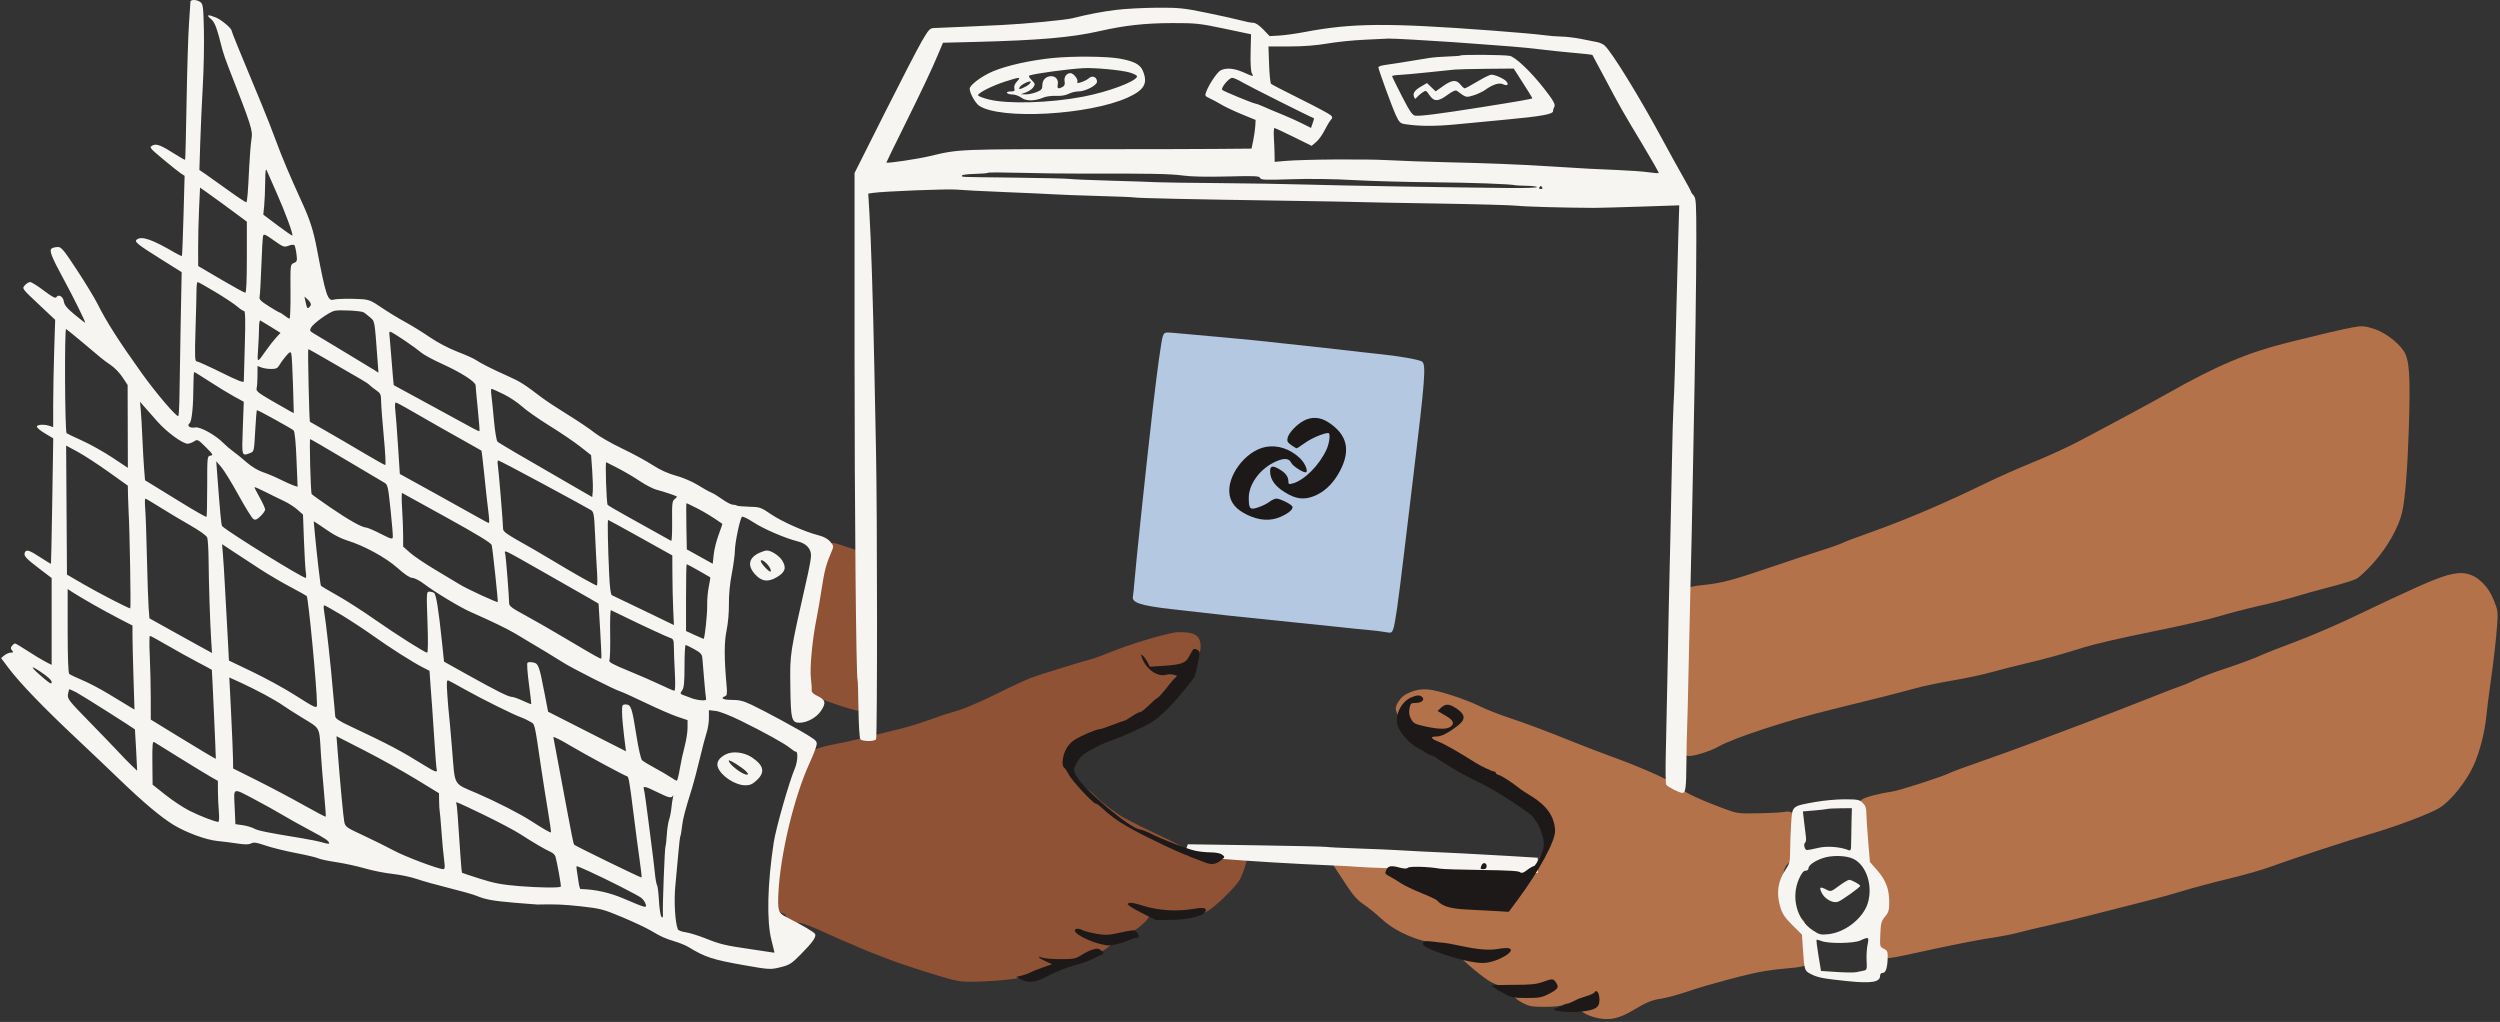
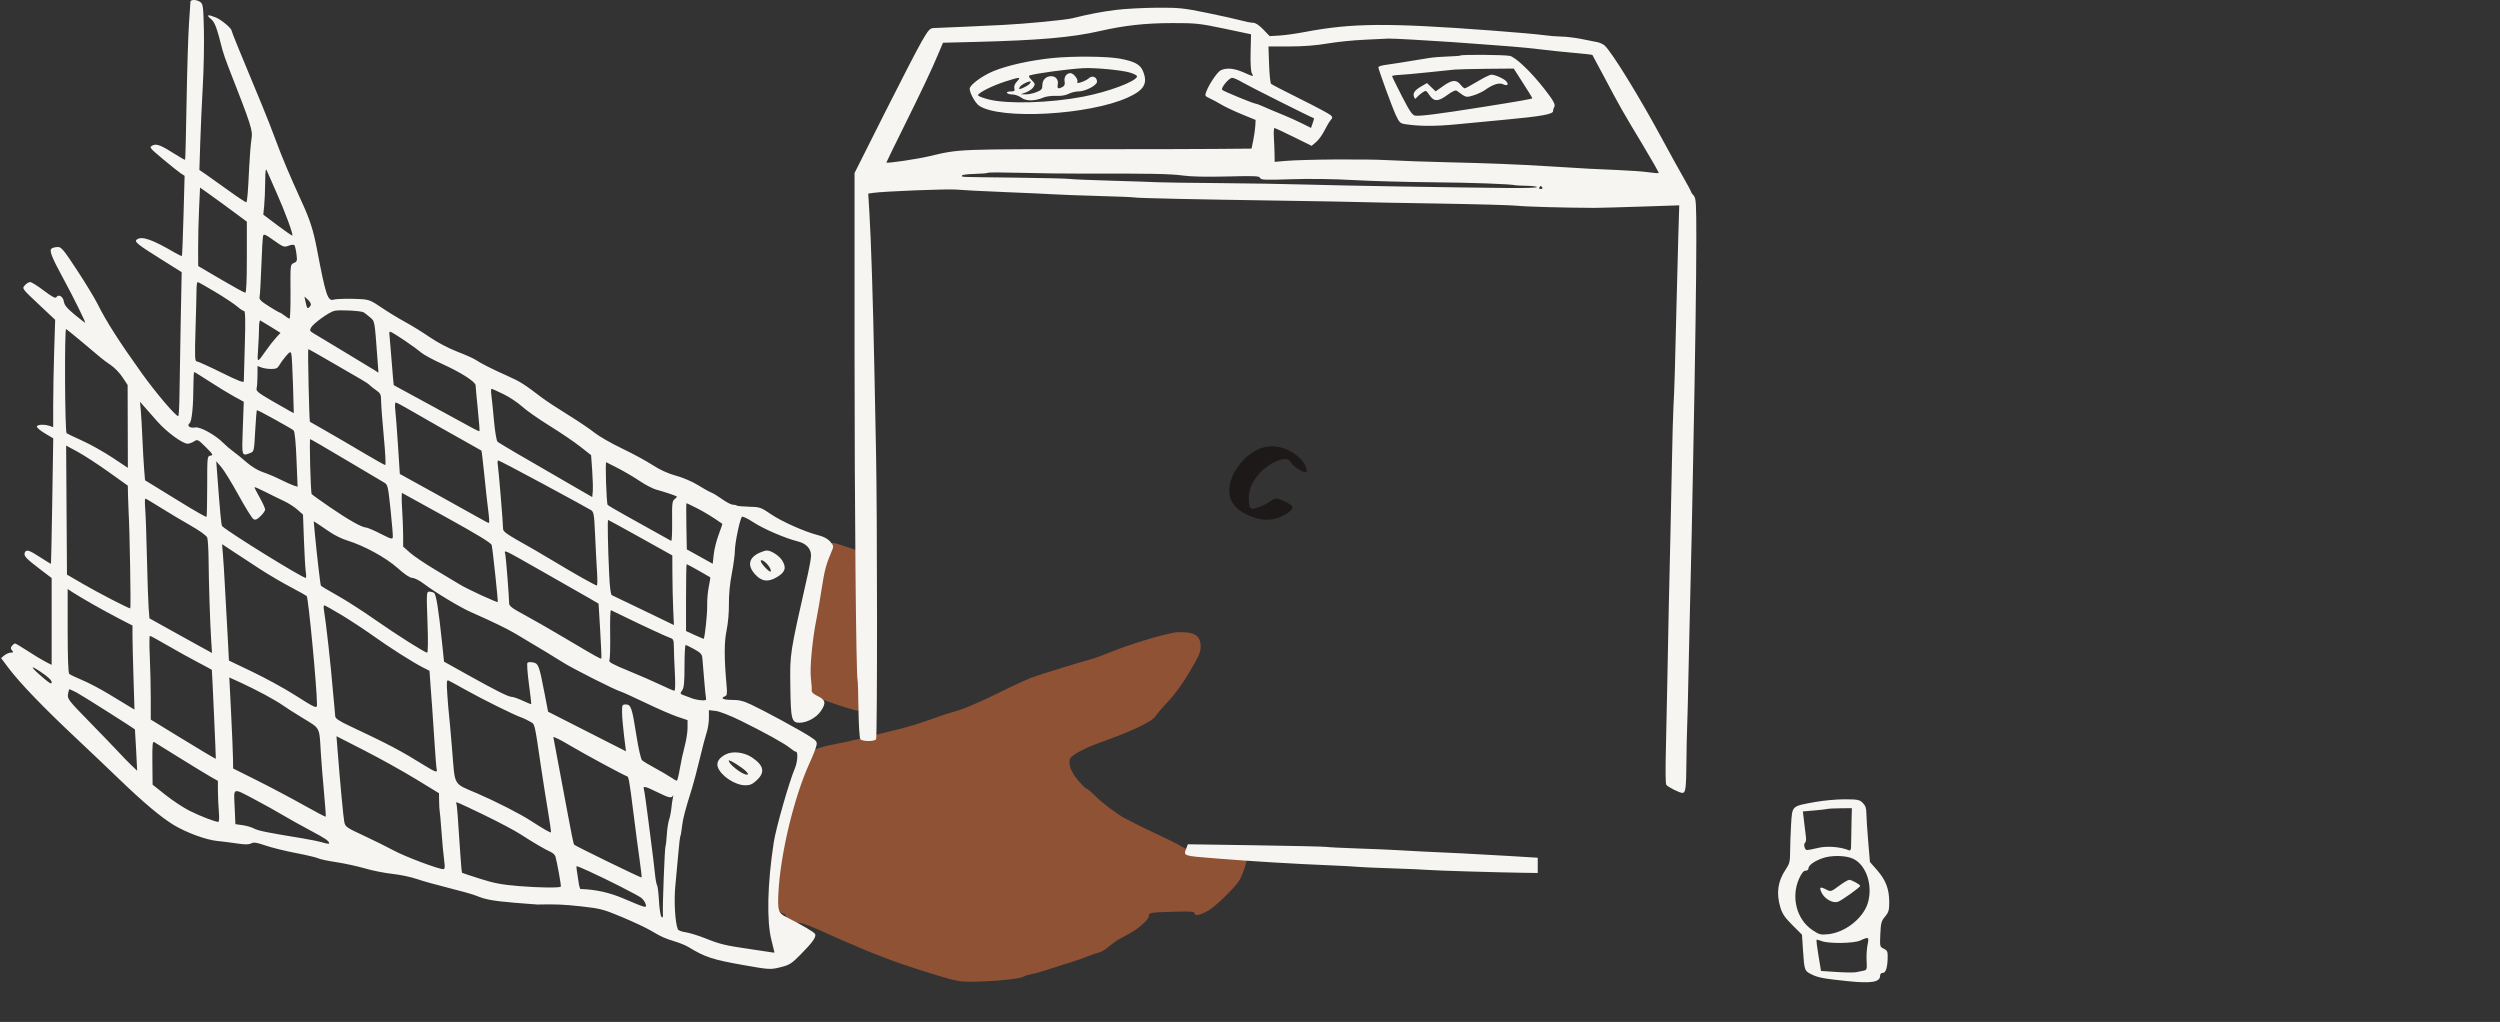
<svg xmlns="http://www.w3.org/2000/svg" width="1184" height="484" viewBox="0 0 1184 484" fill="none">
  <rect x="0" y="0" width="1184" height="484" fill="#333333" stroke="none" />
  <g clip-path="url(#clip0_209_24056)">
-     <path fill-rule="evenodd" clip-rule="evenodd" d="M550.743 159.17C550.041 160.991 548.18 174.327 545.946 193.546C543.229 216.914 537.855 267.726 537.239 275.88C537.028 278.66 536.708 281.658 536.527 282.541C535.944 285.379 540.164 286.778 554.31 288.438C573.345 290.67 591.637 292.644 612.048 294.671C622.177 295.676 633.065 296.801 636.243 297.17C639.42 297.539 644.458 298.047 647.437 298.299C650.416 298.551 654.258 299.015 655.973 299.332C658.896 299.87 659.137 299.789 659.799 298.045C660.735 295.585 662.079 286.137 665.16 260.352C666.56 248.634 668.495 232.546 669.459 224.602C674.867 180.041 675.415 172.927 673.565 171.313C672.444 170.335 662.522 168.595 652.131 167.553C649.748 167.314 646.661 166.975 645.27 166.8C640.762 166.234 610.359 162.865 606.27 162.48C604.086 162.274 601.161 161.95 599.77 161.759C597.373 161.43 563.205 158.237 555.215 157.595C551.721 157.314 551.416 157.422 550.743 159.17Z" fill="#B4C8E1" />
    <path fill-rule="evenodd" clip-rule="evenodd" d="M392.056 258.046C389.069 260.396 386.57 270.25 385.219 285.013C384.085 297.415 381.714 316.856 380.788 321.358C379.854 325.9 380.58 327.095 385.902 329.781C389.812 331.754 404.766 336.652 406.881 336.652C410.595 336.652 413.266 333.422 411.807 330.696C411.18 329.524 410.966 323.061 411.034 307.404C411.13 285.673 410.752 279.805 408.469 267.622L407.24 261.064L400.54 258.854C393.853 256.65 393.835 256.648 392.056 258.046ZM556.347 299.554C548.482 301.029 534.84 305.228 525.027 309.193C521.903 310.456 518.815 311.623 518.166 311.787C513.34 313.004 492.251 319.51 488.458 320.953C485.876 321.934 478.165 325.521 471.324 328.923C464.471 332.331 456.363 335.791 453.268 336.628C450.179 337.463 444.24 339.409 440.069 340.952C435.898 342.495 428.911 344.595 424.541 345.617C420.172 346.641 413.509 348.275 409.736 349.249C405.962 350.223 399.3 351.698 394.93 352.527C388.139 353.814 382.661 355.965 383.662 356.952C383.82 357.108 383.289 358.535 382.482 360.124C379.194 366.598 372.932 387.92 371.088 398.922C370.071 404.991 368.427 413.358 367.436 417.515C365.918 423.877 365.77 425.42 366.496 427.265C367.53 429.896 369.93 432.707 371.139 432.707C371.619 432.707 372.181 433.353 372.387 434.143C372.809 435.756 375.584 437.04 378.648 437.04C379.77 437.04 385.285 439.153 390.903 441.735C396.522 444.317 401.26 446.429 401.434 446.429C401.607 446.429 403.465 447.206 405.561 448.156C407.659 449.106 411.65 450.757 414.43 451.825C417.211 452.893 420.786 454.268 422.375 454.881C427.653 456.918 444.683 462.349 450.32 463.793C455.012 464.995 457.371 465.154 465.486 464.811C475.55 464.386 483.946 463.342 485.194 462.362C485.599 462.044 487.23 461.554 488.819 461.272C490.408 460.99 494.633 459.774 498.208 458.568C501.783 457.363 506.17 455.966 507.958 455.462C509.745 454.959 512.833 453.873 514.819 453.049C516.805 452.225 519.343 451.363 520.459 451.132C521.575 450.902 523.85 449.494 525.514 448.002C527.179 446.511 530.485 444.362 532.862 443.228C538.005 440.772 544.068 435.752 544.069 433.949C544.069 432.199 544.472 432.125 555.805 431.799C564.137 431.558 565.736 431.681 565.736 432.561C565.736 434.155 569.54 433.14 573.324 430.537C577.426 427.715 585.753 419.308 587.18 416.55C589.158 412.725 591.037 406.472 590.61 405.13C590.121 403.591 589.456 403.531 575.486 403.765C564.788 403.944 564.896 403.968 557.43 399.691C556.636 399.236 552.736 397.335 548.763 395.466C542.247 392.4 538.677 390.64 532.963 387.675C529.305 385.778 522.031 380.311 518.645 376.915C516.764 375.029 514.929 373.485 514.568 373.485C514.207 373.485 512.377 371.689 510.502 369.495C506.823 365.187 505.491 360.782 507.234 358.681C508.529 357.121 514.267 354.111 519.624 352.18C536.915 345.95 545.469 341.901 547.326 339.067C548.066 337.938 550.833 334.73 553.474 331.939C556.383 328.867 560.32 323.415 563.451 318.122C567.781 310.806 568.625 308.856 568.625 306.169C568.625 301.878 566.551 299.881 561.695 299.495C559.746 299.341 557.34 299.368 556.347 299.554Z" fill="#905235" />
-     <path fill-rule="evenodd" clip-rule="evenodd" d="M1113.94 155.096C1108.81 156.061 1098.39 158.504 1083.49 162.236C1064.21 167.064 1049.56 173.283 1026.19 186.546C1019.49 190.35 994.87 203.597 983.22 209.666C978.454 212.148 969.188 216.352 962.637 219.007C956.079 221.661 946.004 226.131 940.248 228.939C920.452 238.59 901.913 246.465 884.558 252.592C879.155 254.5 873.789 256.542 872.641 257.128C871.493 257.715 866.813 259.362 862.248 260.789C857.677 262.216 846.952 265.775 838.415 268.697C820.432 274.849 815.174 276.225 806.384 277.083C802.325 277.479 799.588 278.108 798.888 278.81C797.978 279.723 797.682 283.793 797.169 302.545C796.829 314.992 796.223 329.978 795.818 335.844C794.72 351.722 794.822 355.414 796.403 356.843C797.126 357.5 798.765 358.038 800.036 358.038C802.802 358.038 810.364 355.605 813.78 353.616C820.619 349.629 846.648 341.091 867.304 336.056C887.143 331.22 899.84 328.003 907.387 325.901C910.962 324.905 918.719 323.283 924.627 322.296C930.542 321.309 938.826 319.546 943.043 318.376C947.268 317.206 954.295 315.411 958.665 314.386C968.639 312.047 976.598 309.85 987.193 306.508C991.757 305.068 1006.06 301.776 1018.97 299.193C1031.88 296.609 1046.18 293.342 1050.75 291.932C1055.31 290.521 1064.03 288.25 1070.12 286.885C1076.2 285.52 1083.75 283.591 1086.9 282.597C1090.04 281.603 1097.25 279.603 1102.91 278.153C1108.58 276.702 1114.41 274.913 1115.88 274.177C1117.34 273.441 1121.13 269.905 1124.29 266.32C1130.86 258.883 1136.1 249.541 1137.7 242.385C1139.08 236.294 1140.22 221.733 1140.81 203.121C1141.62 177.27 1141.14 170.262 1138.26 166.029C1135.42 161.851 1129.15 157.233 1124.23 155.702C1119.71 154.294 1118.56 154.227 1113.94 155.096ZM1159.08 272.427C1152.81 274.215 1143.43 278.37 1115.03 291.943C1106.48 296.024 1094.05 301.372 1087.39 303.827C1080.74 306.282 1072.94 309.36 1070.06 310.665C1067.19 311.972 1060.15 314.573 1054.43 316.445C1048.71 318.317 1042.21 320.758 1039.99 321.871C1037.76 322.984 1034.64 324.312 1033.05 324.821C1031.46 325.33 1023.66 328.337 1015.72 331.502C1007.78 334.668 994.935 339.622 987.193 342.512C979.443 345.403 968.234 349.625 962.276 351.896C956.318 354.167 945.578 358.054 938.414 360.534C931.249 363.014 924.634 365.448 923.709 365.941C920.553 367.633 899.443 374.458 895.832 374.957C889.758 375.795 882.897 377.65 881.575 378.811C880.448 379.803 880.362 381.107 880.73 391.906C881.12 403.381 881.214 403.98 882.911 405.772C887.793 410.918 891.578 428.423 888.537 431.783C887.382 433.061 885.482 445.548 885.944 448.815C886.082 449.801 887.403 451.119 889.44 452.314C893.275 454.562 891.202 454.789 916.054 449.406C925.984 447.254 937.843 444.952 942.415 444.291C946.979 443.629 952.995 442.467 955.776 441.709C958.557 440.951 965.129 439.383 970.379 438.225C975.63 437.067 986.355 434.448 994.213 432.403C1002.07 430.358 1012.4 427.725 1017.16 426.552C1021.93 425.378 1029.41 423.306 1033.78 421.948C1038.15 420.59 1047.79 418.018 1055.21 416.233C1062.64 414.448 1071.75 411.846 1075.47 410.453C1083.76 407.348 1113 397.724 1121.89 395.178C1134.35 391.605 1151.36 385.191 1155.54 382.492C1160.88 379.04 1167.85 370.355 1171.4 362.732C1174.26 356.584 1176.77 346.969 1177.51 339.26C1177.76 336.678 1178.58 330.178 1179.33 324.816C1181.08 312.297 1182.16 302.871 1182.69 295.357C1183.08 289.914 1182.94 288.911 1181.08 284.301C1179.68 280.816 1178.01 278.225 1175.74 276.013C1171.03 271.415 1166.24 270.386 1159.08 272.427ZM668.119 327.76C665.36 328.852 663.786 330.045 662.459 332.052C660.442 335.098 660.564 336.623 663.111 340.237C664.904 342.782 682.185 354.158 692.886 359.837C697.256 362.156 701.643 364.614 702.636 365.298C703.63 365.982 705.905 366.967 707.692 367.487C711.192 368.505 718.333 373.921 726.954 382.096C731.447 386.351 732.248 387.5 732.92 390.617C733.346 392.599 733.678 395.261 733.671 396.532C733.635 399.598 725.662 412.281 718.62 420.465C713.434 426.491 713.216 426.649 710.11 426.649C708.357 426.649 705.798 427.119 704.421 427.695C702.134 428.65 701.344 428.59 695.236 426.999C685.7 424.516 681.883 423.067 670.678 417.678C663.158 414.061 660.748 412.573 660.748 411.55C660.748 407.81 654.224 405.071 645.172 405.008C643.159 404.994 639.672 404.642 637.423 404.226C630.593 402.964 628.596 405.406 632.112 410.721C633.046 412.133 635.628 416.074 637.85 419.479C640.817 424.025 642.908 426.35 645.722 428.232C647.829 429.642 651.749 432.818 654.433 435.291C661.076 441.41 671.725 445.995 681.224 446.826C687.785 447.399 687.921 447.47 690.025 451.351C691.165 453.456 699.548 460.798 704.768 464.265C706.537 465.44 709.201 466.595 710.688 466.834C712.794 467.17 713.801 467.884 715.24 470.058C716.359 471.749 718.582 473.636 720.876 474.844C724.246 476.617 725.43 476.837 731.598 476.84C736.025 476.842 739.182 476.493 740.337 475.874C741.933 475.02 742.489 475.089 744.967 476.444C746.512 477.291 748.823 478.746 750.102 479.676C751.38 480.606 754.522 481.762 757.078 482.244C762.762 483.316 767.132 482.273 773.776 478.256C779.727 474.659 782.5 473.544 787.137 472.887C789.318 472.577 795.009 471.006 799.776 469.395C809.721 466.033 828.463 461.081 835.887 459.855C838.668 459.396 843.954 458.784 847.645 458.496C851.913 458.163 854.716 457.596 855.366 456.936C856.196 456.085 856.268 454.279 855.763 446.871C855.43 441.906 854.947 437.339 854.701 436.722C854.456 436.105 853.343 435.062 852.231 434.404C847.522 431.622 843.687 422.327 844.402 415.416C844.857 410.994 845.774 409.317 848.606 407.69C850.772 406.446 851.502 403.403 849.877 402.395C849.082 401.906 849.458 392.468 850.425 388.615C851.018 386.253 848.237 383.762 845.753 384.434C844.698 384.72 839.144 385.049 833.417 385.165C823.169 385.373 822.909 385.339 816.445 382.967C806.103 379.168 797.747 375.288 796.064 373.499C793.283 370.548 779.684 364.279 762.582 358.07C758.01 356.411 750.21 353.422 745.248 351.428C730.955 345.685 723.849 343.017 714.553 339.901C709.786 338.303 703.936 336.014 701.553 334.815C694.484 331.258 681.015 326.845 676.275 326.532C673.056 326.319 670.959 326.635 668.119 327.76Z" fill="#B4724B" />
    <path fill-rule="evenodd" clip-rule="evenodd" d="M90.183 0.873C90.182 1.37 89.879 6.001 89.509 11.165C89.138 16.329 88.625 32.903 88.368 47.998C88.111 63.092 87.799 75.541 87.677 75.664C87.554 75.786 85.712 74.776 83.583 73.418C76.269 68.753 74.099 67.888 72.221 68.894C70.587 69.768 70.714 69.936 77.135 75.323C80.761 78.365 84.56 81.4 85.579 82.067L87.429 83.279L86.913 102.111C86.629 112.468 86.289 121.063 86.157 121.211C86.025 121.359 84.521 120.665 82.815 119.669C72.219 113.489 67.393 111.772 64.953 113.315C63.32 114.349 64.718 115.526 75.891 122.526L86.046 128.887L85.586 151.998C85.332 164.709 85.08 179.877 85.025 185.704C84.971 191.53 84.721 196.629 84.471 197.034C83.92 197.926 74.027 186.361 67.259 176.915C56.382 161.732 50.267 152.147 46.106 143.76C44.866 141.261 40.578 134.211 36.579 128.093C30.262 118.433 29.059 116.972 27.426 116.981C26.392 116.988 25.102 117.274 24.559 117.617C23.143 118.515 24.213 121.296 30.283 132.498C34.759 140.758 40.352 152.055 40.352 152.838C40.352 152.989 38.158 151.308 35.477 149.101C31.736 146.023 30.518 144.549 30.24 142.773C29.862 140.348 27.651 139.15 26.623 140.813C26.247 141.422 24.471 140.458 20.764 137.634C17.838 135.405 14.924 133.581 14.288 133.581C13.652 133.581 12.512 134.272 11.755 135.116C10.38 136.65 10.382 136.654 18.254 144.057L26.129 151.464L25.664 166.175C25.409 174.267 25.196 185.703 25.192 191.588L25.185 202.29L23.56 201.733C21.095 200.888 17.775 201.005 17.451 201.948C17.292 202.41 18.975 203.872 21.191 205.197L25.219 207.606L24.751 237.219C24.493 253.506 24.219 266.908 24.142 267.002C24.065 267.095 21.782 265.714 19.07 263.933C13.795 260.467 12.384 260.056 11.72 261.785C11.153 263.264 12.284 264.487 18.852 269.486L24.463 273.758V294.323V314.889L21.573 313.415C19.984 312.604 16.205 310.322 13.175 308.344C10.145 306.367 7.423 304.748 7.125 304.748C6.827 304.748 6.18 305.236 5.685 305.832C4.968 306.696 4.968 307.134 5.685 307.998C6.433 308.9 6.341 309.082 5.131 309.082C4.332 309.082 2.963 309.661 2.089 310.368L0.5 311.655L3.941 316.234C9.442 323.55 20.483 335.009 36.72 350.248C42.433 355.611 51.194 363.939 56.188 368.756C67.771 379.926 76.293 387.099 82.285 390.72C88.332 394.374 97.684 397.792 103.009 398.295C105.291 398.511 109.465 399.039 112.285 399.468C116.045 400.04 117.818 400.032 118.934 399.434C120.153 398.781 121.502 398.98 125.723 400.433C128.62 401.431 135.111 403.036 140.148 404C145.185 404.965 149.931 406.089 150.695 406.498C151.459 406.907 155.3 407.725 159.231 408.318C163.162 408.91 169.304 410.248 172.879 411.291C176.454 412.334 182.304 413.497 185.879 413.874C189.454 414.252 194.654 415.346 197.435 416.306C200.215 417.267 207.082 419.187 212.692 420.575C218.303 421.963 224.151 423.623 225.686 424.265C229.923 426.035 233.431 426.666 244.051 427.573C249.396 428.029 254.093 428.394 254.49 428.385C263.15 428.19 266.912 428.348 275.176 429.251C284.337 430.254 285.706 430.613 294.676 434.365C299.982 436.586 306.111 439.464 308.296 440.763C313.21 443.683 314.831 444.41 319.851 445.943C322.036 446.609 324.799 447.752 325.99 448.482C333.848 453.296 337.568 454.513 352.351 457.109C364.535 459.248 364.859 459.265 369.822 458.032C373.884 457.023 374.903 456.371 379.195 452.028C384.801 446.357 386.608 443.825 386.063 442.407C385.722 441.517 380.618 438.507 371.767 433.978C368.648 432.381 368.242 430.928 368.653 422.831C369.588 404.395 376.107 377.283 383.445 361.306C384.94 358.053 386.375 354.42 386.636 353.233C387.076 351.231 386.83 350.895 383.273 348.625C378.539 345.606 362.338 336.81 355.859 333.743C352.109 331.967 350.099 331.47 346.651 331.47C342.439 331.47 340.941 330.679 343.381 329.743C344.316 329.384 344.449 328.489 344.117 324.791C342.941 311.695 342.941 304.071 344.117 298.498C344.812 295.203 345.27 290 345.212 286.064C345.149 281.854 345.659 276.452 346.564 271.764C347.364 267.62 348.027 262.703 348.037 260.836C348.057 257.103 350.435 245.702 351.389 244.765C351.72 244.44 354.103 245.569 356.685 247.272C361.528 250.466 371.771 254.888 377.829 256.401C381.862 257.408 384.142 259.858 384.101 263.137C384.085 264.374 383.449 268.15 382.686 271.526C373.914 310.382 374.108 309.15 374.303 324.97C374.497 340.733 374.899 342.316 378.706 342.288C382.316 342.262 386.752 339.785 388.839 336.633C391.302 332.91 390.969 331.445 387.252 329.665C385.201 328.682 384.292 327.812 384.41 326.944C384.506 326.241 384.338 323.641 384.038 321.166C383.455 316.345 384.739 302.716 386.674 293.193C387.279 290.213 388.397 283.713 389.157 278.748C390.478 270.124 391.244 267.246 393.803 261.279C394.906 258.706 394.886 258.545 393.213 256.557C392.059 255.186 390.192 254.169 387.624 253.512C381.068 251.834 370.284 247.042 365.082 243.494C360.345 240.264 359.871 240.103 354.721 239.98C351.753 239.908 349.138 239.665 348.912 239.438C348.685 239.212 347.861 239.026 347.081 239.026C346.301 239.026 344.055 237.871 342.089 236.459C340.124 235.047 337.742 233.597 336.794 233.237C335.847 232.877 333.028 231.302 330.531 229.737C327.951 228.12 323.495 226.209 320.213 225.313C316.359 224.26 312.631 222.564 309.018 220.219C306.039 218.284 299.483 214.734 294.45 212.329C289.417 209.923 283.567 206.558 281.45 204.85C279.333 203.142 273.701 199.346 268.935 196.414C264.168 193.483 258.538 189.765 256.422 188.153C248.185 181.871 246.343 180.711 240.407 178.065C233.114 174.813 227.722 172.09 225.24 170.407C224.247 169.733 220.313 167.982 216.496 166.514C212.419 164.946 207.058 162.123 203.496 159.667C200.163 157.37 194.835 154.08 191.657 152.357C188.479 150.635 183.487 147.582 180.562 145.575C175.983 142.432 174.68 141.892 171.173 141.68C165.903 141.361 159.467 141.478 158.014 141.921C155.222 142.771 154.244 139.814 150.121 118.054C148.46 109.286 146.828 104.162 143.106 96.026C137.305 83.343 133.448 74.224 130.735 66.776C129.143 62.407 126.082 54.607 123.933 49.443C113.307 23.912 109.685 15.034 109.685 14.528C109.685 13.418 104.917 9.402 102.305 8.313C98.483 6.718 97.434 6.971 99.808 8.914C101.766 10.517 102.592 12.714 105.401 23.804C105.752 25.194 106.995 28.769 108.162 31.748C119.219 59.982 119.778 61.727 119.099 65.898C118.745 68.071 118.251 74.195 118 79.507C117.455 91.053 117.104 95.348 116.668 95.783C116.49 95.962 112.652 93.433 108.139 90.164C103.627 86.896 98.695 83.383 97.18 82.359L94.426 80.498L94.838 67.499C95.066 60.349 95.61 48.258 96.049 40.632C96.488 33.005 96.722 21.191 96.567 14.379C96.314 3.195 96.153 1.895 94.903 0.983C93.186 -0.273 90.186 -0.342 90.183 0.873ZM528.574 4.686C521.665 5.55 515.855 6.661 507.99 8.623C504.579 9.474 486.038 11.263 474.768 11.827C465.124 12.311 445.239 13.198 442.307 13.275C440.419 13.325 439.778 14.021 436.599 19.471C434.631 22.847 426.65 38.285 418.866 53.776L404.713 81.943V166.443C404.713 240.278 405.46 320.953 406.154 322.076C406.282 322.284 406.47 328.463 406.572 335.809C406.675 343.154 407.069 349.571 407.449 350.068C408.329 351.218 414.204 351.251 414.91 350.108C415.526 349.111 415.505 244.273 414.881 213.748C414.65 202.427 414.295 184.715 414.091 174.387C413.458 142.25 412.513 112.857 411.681 99.457L411.2 91.693L413.373 91.36C418.267 90.611 449.08 89.393 453.008 89.793C455.335 90.03 465.408 90.55 475.393 90.949C485.377 91.348 496.146 91.838 499.324 92.039C502.502 92.24 512.089 92.594 520.629 92.825C529.17 93.057 536.645 93.365 537.24 93.509C538.595 93.838 565.567 94.428 606.935 95.032C624.413 95.288 640.825 95.584 643.407 95.69C645.989 95.796 662.889 96.115 680.963 96.398C699.036 96.68 715.925 97.15 718.495 97.442C722.412 97.886 741.11 98.401 754.991 98.448C756.977 98.454 766.857 98.187 776.947 97.855L795.291 97.25L794.822 112.708C794.562 121.209 794.179 135.802 793.977 145.137C793.421 170.359 792.929 186.767 792.554 192.443C792.373 195.223 792.041 207.248 791.824 219.165C791.615 231.082 791.283 246.844 791.095 254.193C790.633 272.709 790.084 298.517 789.651 322.443C789.448 333.565 789.123 349.002 788.928 356.748C788.733 364.494 788.813 371.194 789.116 371.638C789.817 372.678 795.428 375.526 796.772 375.526C798.303 375.526 798.577 373.429 798.686 361.082C798.736 354.925 798.888 347.612 799.018 344.832C799.155 342.051 799.466 329.376 799.718 316.665C799.964 303.954 800.318 288.516 800.498 282.359C800.679 276.202 800.997 262.552 801.206 252.026C801.408 241.5 801.741 224.925 801.928 215.193C802.86 167.925 803.38 131.409 803.38 113.615C803.38 95.957 803.25 93.871 802.116 92.613C801.423 91.846 800.852 91.011 800.852 90.759C800.852 90.506 799.119 87.281 797.01 83.593C794.894 79.904 790.626 72.175 787.52 66.415C776.542 46.033 763.282 24.471 759.895 21.502C759.18 20.878 757.627 20.178 756.436 19.944C755.244 19.71 751.828 19.033 748.852 18.44C745.869 17.846 741.644 17.342 739.463 17.319C737.275 17.295 733.375 16.973 730.797 16.603C728.211 16.232 717.326 15.273 706.601 14.47C656.965 10.755 640.293 10.889 617.768 15.188C613.796 15.946 608.466 16.686 605.923 16.834L601.3 17.102L598.283 13.953C596.36 11.946 594.632 10.801 593.517 10.795C592.555 10.791 589.981 10.293 587.796 9.69C585.611 9.087 578.325 7.465 571.604 6.087C560.452 3.801 558.37 3.588 547.771 3.66C541.383 3.703 532.745 4.165 528.574 4.686ZM579.852 13.569L592.49 16.232L592.285 24.713C592.162 29.767 592.391 33.776 592.852 34.637C593.819 36.446 593.863 36.449 588.949 34.276C584.578 32.344 580.961 31.996 578.216 33.246C576.56 34.002 572.687 39.714 571.225 43.56C570.564 45.297 570.707 45.561 572.829 46.526C574.109 47.109 576.62 48.459 578.407 49.526C580.195 50.593 584.582 52.668 588.157 54.137L594.657 56.807L594.507 59.625C594.424 61.175 593.99 64.23 593.543 66.415L592.731 70.387L575.999 70.528C566.797 70.606 543.506 70.663 524.24 70.655C452.485 70.626 454.675 70.539 440.102 73.988C434.287 75.364 420.191 77.45 419.783 76.994C419.731 76.935 423.315 69.575 427.749 60.637C436.596 42.801 441.045 33.402 444.401 25.452L446.602 20.239L461.768 19.856C492.086 19.091 507.539 17.75 520.724 14.739C532.618 12.023 542.317 10.955 555.296 10.93C566.312 10.908 568.168 11.107 579.852 13.569ZM669.768 18.812C685.085 19.722 691.641 20.161 701.546 20.939C706.313 21.313 712.813 21.803 715.99 22.029C719.168 22.253 725.669 22.907 730.436 23.481C735.202 24.055 742.439 24.803 746.519 25.142C750.6 25.482 754.038 25.888 754.168 26.046C754.298 26.203 756.891 31.044 759.931 36.804C767.074 50.333 768.381 52.633 777.9 68.435C782.277 75.703 785.722 81.782 785.563 81.943C785.404 82.105 783.172 81.936 780.601 81.568C778.037 81.2 771.386 80.722 765.824 80.506C755.482 80.105 752.427 79.94 732.963 78.729C718.406 77.825 704.631 77.283 684.574 76.824C675.636 76.621 663.449 76.184 657.49 75.856C646.441 75.247 617.367 75.469 608.56 76.231L603.685 76.652L603.635 73.158C603.607 71.237 603.46 67.634 603.309 65.151C603.157 62.669 603.275 60.637 603.572 60.637C603.868 60.637 607.955 62.533 612.652 64.851L621.192 69.064L623.308 67.285C624.47 66.305 626.256 63.841 627.275 61.807C628.294 59.774 629.616 57.555 630.211 56.877C631.176 55.782 631.175 55.525 630.211 54.56C629.613 53.963 623.157 50.513 615.863 46.894C608.569 43.275 602.317 40.036 601.969 39.696C601.621 39.356 601.203 35.235 601.039 30.538L600.74 21.998H610.699C617.239 21.998 623.383 21.525 628.602 20.62C632.971 19.863 640.933 19.05 646.296 18.815C651.658 18.579 656.696 18.338 657.49 18.278C658.285 18.218 663.81 18.458 669.768 18.812ZM691.728 26.28C691.558 26.45 688.885 26.663 685.788 26.753C682.69 26.843 678.631 27.168 676.768 27.474C663.28 29.689 659.242 30.33 656.226 30.732C654.34 30.984 652.796 31.48 652.796 31.836C652.796 32.91 659.259 50.622 661.118 54.642C662.601 57.847 663.202 58.45 665.228 58.765C672.052 59.83 679.552 59.869 689.629 58.894C695.786 58.297 706.511 57.278 713.463 56.628C729.8 55.1 735.484 54.083 735.513 52.682C735.52 52.092 735.78 51.21 736.083 50.722C736.806 49.571 735.729 47.611 731.223 41.869C724.925 33.844 717.721 27.002 714.997 26.458C712.351 25.929 692.233 25.775 691.728 26.28ZM498.602 27.473C487.874 28.565 477.126 30.947 470.435 33.716C465.064 35.938 459.24 40.266 459.24 42.036C459.24 44.078 461.961 48.938 463.764 50.118C474 56.815 515.827 54.481 534.107 46.193C541.951 42.636 543.738 39.488 541.27 33.579C539.974 30.479 537.097 28.972 530.077 27.72C524.117 26.657 507.873 26.53 498.602 27.473ZM534.942 34.318C537.261 34.988 538.669 35.772 538.497 36.297C537.7 38.719 524.848 43.504 513.046 45.772C497.369 48.784 477.329 49.38 468.268 47.102C465.488 46.404 463.213 45.508 463.213 45.112C463.213 43.976 469.906 40.593 476.07 38.613C483.076 36.364 483.744 36.358 481.662 38.575C480.596 39.709 480.137 40.877 480.385 41.825C480.711 43.07 480.433 43.304 478.63 43.304C477.386 43.304 476.676 43.607 476.935 44.026C477.18 44.423 478.35 44.748 479.535 44.748C480.719 44.748 482.627 45.443 483.776 46.293C486.067 47.986 490.096 47.934 494.268 46.155C495.46 45.648 498.104 45.313 500.143 45.413C502.442 45.525 504.695 45.158 506.066 44.449C507.283 43.819 509.365 43.304 510.69 43.304C514.025 43.304 519.546 40.426 519.546 38.688C519.546 36.484 517.365 35.544 515.715 37.037C514.138 38.464 509.506 40.024 510.205 38.893C510.881 37.8 508.482 34.637 506.979 34.637C505.075 34.637 503.789 36.485 504.199 38.631C504.444 39.91 504.155 40.678 503.248 41.163C501.173 42.273 500.583 41.987 500.953 40.05C501.377 37.832 500.043 36.082 497.929 36.082C495.412 36.082 493.667 37.803 493.667 40.283C493.667 42.206 493.274 42.678 490.883 43.635C489.353 44.247 487.05 44.724 485.768 44.694L483.435 44.639L485.904 43.746C487.263 43.255 488.836 42.157 489.401 41.306C490.333 39.903 490.255 39.586 488.564 37.895C487.345 36.676 487.009 35.929 487.595 35.738C490.605 34.753 505.375 32.749 513.046 32.284C518.12 31.977 530.971 33.171 534.942 34.318ZM721.323 39.374C723.755 43.171 725.741 46.384 725.741 46.515C725.741 46.836 719.613 47.913 701.185 50.835C681.581 53.944 672.398 55.11 670.234 54.768C668.873 54.553 667.607 52.696 663.915 45.5C661.374 40.552 659.296 36.306 659.296 36.066C659.296 35.826 660.84 35.562 662.726 35.481C664.613 35.399 670.707 34.853 676.268 34.266C681.829 33.68 687.517 33.089 688.907 32.952C690.297 32.815 697.166 32.65 704.17 32.586L716.906 32.471L721.323 39.374ZM699.707 38.597C696.746 40.378 694.046 41.841 693.705 41.847C693.365 41.854 692.448 41.047 691.667 40.054C689.739 37.603 687.649 37.783 683.461 40.761L679.927 43.274L677.874 41.307L675.821 39.34L673.175 40.876C669.991 42.722 669.009 44.115 669.673 45.845C670.11 46.982 670.275 47.006 671.052 46.048C671.538 45.45 672.711 44.444 673.66 43.813C675.321 42.71 675.444 42.753 676.935 44.971C679.115 48.215 681.045 48.23 685.393 45.038C687.897 43.2 689.363 42.548 689.974 43C694.416 46.293 694.265 46.25 697.759 45.198C699.586 44.649 702.057 43.504 703.25 42.654C707.003 39.982 709.927 39.036 711.799 39.889C713.848 40.822 714.723 40.128 713.442 38.585C712.361 37.283 708.103 35.36 706.3 35.36C705.635 35.36 702.668 36.816 699.707 38.597ZM588.686 39.151C591.546 40.849 620.607 55.427 622.286 56.007C622.386 56.041 622.114 57.088 621.68 58.332L620.892 60.594L616.803 58.532C614.553 57.398 610.6 55.606 608.018 54.549C602.816 52.421 601.641 51.925 597.798 50.239C596.348 49.602 594.922 49.082 594.63 49.082C593.686 49.082 579.511 43.245 578.843 42.581C578.008 41.751 581.98 36.926 583.556 36.856C584.203 36.827 586.512 37.861 588.686 39.151ZM487.364 39.938C486.792 40.451 485.445 41.241 484.372 41.695C482.697 42.403 482.482 42.359 482.856 41.386C483.29 40.254 487.486 38.089 488.086 38.688C488.261 38.862 487.936 39.425 487.364 39.938ZM130.968 91.28C134.924 100.123 138.962 111.045 138.46 111.547C138.309 111.697 135.15 109.532 131.441 106.735L124.695 101.648L125.109 97.573C125.336 95.332 125.554 90.248 125.593 86.276C125.647 80.829 125.837 79.485 126.366 80.808C126.752 81.773 128.822 86.485 130.968 91.28ZM511.963 82.219C543.883 82.122 554.573 82.321 560.118 83.117C563.955 83.668 571.337 83.828 581.196 83.575C594.315 83.238 596.426 83.332 596.788 84.277C597.152 85.224 599.106 85.305 611.46 84.888C620.068 84.597 631.719 84.75 640.879 85.274C649.221 85.751 666.121 86.225 678.435 86.326C697.037 86.48 715.614 87.155 717.976 87.762C718.275 87.838 720.631 87.941 723.213 87.991C725.792 88.041 727.908 88.325 727.908 88.623C727.908 88.921 722.139 89.111 715.088 89.046C687.481 88.789 634.979 87.898 618.852 87.413C609.517 87.132 590.504 86.817 576.602 86.712C562.699 86.607 549.764 86.422 547.856 86.3C545.95 86.179 536.362 85.856 526.551 85.583C516.74 85.31 507.757 84.933 506.59 84.744C505.422 84.556 493.722 84.275 480.59 84.121C452.838 83.795 455.629 83.906 455.629 83.128C455.629 82.786 458.302 82.442 461.569 82.364C464.835 82.285 467.68 82.044 467.888 81.829C468.097 81.613 475.093 81.622 483.435 81.849C491.777 82.076 504.614 82.242 511.963 82.219ZM730.436 88.804C730.681 89.201 730.356 89.526 729.713 89.526C729.071 89.526 728.746 89.201 728.991 88.804C729.237 88.406 729.562 88.082 729.713 88.082C729.865 88.082 730.19 88.406 730.436 88.804ZM104.629 95.909C107.608 98.09 111.589 101.025 113.476 102.432L116.907 104.989V121.813C116.907 133.086 116.656 138.637 116.149 138.637C115.731 138.637 110.548 135.794 104.629 132.318L93.869 125.998L93.835 117.693C93.816 113.125 94.013 104.769 94.27 99.125L94.74 88.864L96.977 90.404C98.207 91.251 101.65 93.729 104.629 95.909ZM136.645 116.38C137.871 115.917 139.112 115.779 139.402 116.073C139.692 116.368 140.139 118.234 140.397 120.22C140.827 123.534 140.727 123.891 139.178 124.554C137.495 125.274 137.49 125.307 137.585 138.095C137.637 145.146 137.437 150.915 137.141 150.915C136.844 150.915 135.776 150.265 134.765 149.47C133.756 148.676 132.729 148.026 132.484 148.026C132.239 148.026 129.91 146.682 127.308 145.039C123.434 142.591 122.644 141.775 122.943 140.525C123.144 139.685 123.518 133.148 123.773 125.998C124.029 118.848 124.398 112.429 124.594 111.733C124.897 110.656 125.654 110.97 129.682 113.845C134.113 117.006 134.557 117.168 136.645 116.38ZM102.088 138.349C106.45 140.97 111.092 144.057 112.405 145.209C113.717 146.361 115.155 147.304 115.601 147.304C116.188 147.304 116.282 151.706 115.943 163.373C115.686 172.212 115.473 179.95 115.47 180.569C115.464 181.404 112.704 180.33 104.81 176.422C98.95 173.521 93.701 171.145 93.142 171.142C92.288 171.138 92.201 168.762 92.594 156.151C92.851 147.908 93.064 139.458 93.067 137.373C93.071 135.288 93.318 133.582 93.615 133.583C93.913 133.583 97.726 135.728 102.088 138.349ZM147.24 144.123C147.24 145.034 145.921 146.249 145.471 145.751C145.345 145.612 145.002 144.361 144.707 142.97L144.171 140.443L145.706 141.818C146.55 142.575 147.24 143.612 147.24 144.123ZM172.231 147.918C172.669 148.176 174.002 149.219 175.193 150.236C177.539 152.239 177.372 151.311 178.76 170.029L179.241 176.505L177.504 175.389C176.55 174.776 169.918 170.757 162.768 166.459C155.618 162.161 149.031 158.195 148.131 157.644C146.794 156.827 146.632 156.384 147.25 155.23C148.348 153.18 155.901 147.746 158.435 147.185C160.851 146.649 170.991 147.188 172.231 147.918ZM128.327 154.826L132.849 157.652L130.779 159.881C129.64 161.107 127.459 163.897 125.933 166.081C121.724 172.103 121.745 172.108 122.227 165.359C122.468 161.983 122.67 157.487 122.675 155.369C122.68 153.25 122.937 151.625 123.245 151.758C123.553 151.89 125.84 153.271 128.327 154.826ZM38.898 161.992C42.676 165.141 46.631 168.462 47.685 169.371C48.739 170.281 50.954 171.919 52.605 173.012C54.256 174.105 56.696 176.649 58.026 178.665L60.445 182.331L60.502 201.954L60.56 221.576L53.164 216.671C49.096 213.974 42.681 210.381 38.907 208.687C35.133 206.993 31.819 205.408 31.542 205.164C30.72 204.441 30.493 155.318 31.314 155.826C31.706 156.069 35.118 158.843 38.898 161.992ZM192.379 161.779C195.16 163.659 198.373 166.014 199.519 167.011C200.666 168.008 205.054 170.385 209.269 172.291C218.358 176.402 225.235 180.81 225.256 182.539C225.264 183.219 225.731 188.319 226.294 193.871C226.857 199.424 227.214 204.07 227.088 204.197C226.961 204.324 225.438 203.642 223.702 202.683C221.966 201.724 212.908 196.788 203.574 191.714C194.239 186.641 186.546 182.453 186.479 182.408C186.411 182.363 185.993 177.615 185.551 171.856C185.109 166.098 184.632 160.339 184.492 159.058C184.254 156.881 184.338 156.782 185.78 157.545C186.63 157.993 189.599 159.899 192.379 161.779ZM157.108 171.614C163.002 175.055 169.286 178.696 171.074 179.705C172.861 180.714 174.649 181.911 175.046 182.365C175.443 182.819 176.824 183.913 178.115 184.796C180.242 186.251 180.466 186.754 180.504 190.145C180.526 192.203 181.105 199.818 181.791 207.068C182.478 214.317 182.774 220.248 182.449 220.248C182.124 220.248 177.563 217.691 172.313 214.567C167.063 211.443 159.193 206.848 154.824 204.356C150.454 201.865 146.832 199.79 146.775 199.746C146.45 199.496 145.69 165.359 146.009 165.359C146.22 165.359 151.215 168.174 157.108 171.614ZM138.757 182.135L139.142 195.662L137.594 194.857C136.743 194.414 132.688 192.101 128.585 189.717C122.165 185.985 121.181 185.168 121.534 183.856C121.759 183.018 121.947 180.309 121.952 177.836L121.963 173.34L123.815 174.044C124.834 174.431 126.935 174.748 128.484 174.748C130.668 174.748 131.495 174.383 132.165 173.123C132.641 172.229 134.034 170.299 135.26 168.834C137.099 166.638 137.568 166.384 137.931 167.389C138.173 168.06 138.545 174.696 138.757 182.135ZM99.383 180.777C103.261 183.299 108.462 186.468 110.941 187.819L115.446 190.276L114.99 202.734C114.49 216.321 114.423 216.101 118.575 214.522C120.286 213.872 120.354 213.562 120.863 204.05C121.152 198.659 121.516 194.248 121.672 194.248C122.341 194.248 138.29 203.054 139.058 203.847C139.596 204.403 140.092 209.415 140.421 217.62L140.94 230.52L139.215 229.984C138.267 229.689 135.378 228.398 132.796 227.116C130.214 225.833 126.429 224.236 124.384 223.566C122.17 222.84 119.061 220.944 116.696 218.874C114.513 216.963 111.636 214.624 110.302 213.676C108.97 212.728 106.904 210.96 105.713 209.747C102.012 205.981 94.72 201.972 92.41 202.434C89.98 202.92 88.28 201.633 89.787 200.448C90.861 199.604 91.577 192.409 91.611 182.151C91.621 178.873 91.787 176.193 91.98 176.193C92.174 176.193 95.505 178.256 99.383 180.777ZM238.466 186.676C241.321 188.072 245.257 190.689 247.213 192.49C249.169 194.292 255.019 198.399 260.213 201.616C265.407 204.834 271.972 209.286 274.803 211.51L279.948 215.554L280.464 222.776C280.747 226.748 280.87 231.216 280.735 232.704L280.49 235.408L272.546 230.83C245.458 215.219 236.34 209.868 235.6 209.146C235.141 208.698 234.4 204.269 233.953 199.304C233.507 194.338 232.952 188.894 232.72 187.207C232.489 185.519 232.518 184.137 232.786 184.137C233.054 184.137 235.61 185.28 238.466 186.676ZM74.507 199.592C79.011 204.684 86.442 210.137 88.878 210.137C89.624 210.137 90.993 209.641 91.918 209.035C93.535 207.975 93.75 208.081 97.438 211.743C100.861 215.142 101.106 215.579 99.702 215.785C98.147 216.013 98.129 216.176 98.129 230.41C98.129 238.326 97.978 244.804 97.793 244.804C97.264 244.804 91.788 241.671 85.117 237.55C81.747 235.47 76.672 232.349 73.839 230.616L68.687 227.465L68.261 222.231C68.026 219.353 67.655 212.773 67.436 207.609C67.216 202.445 66.871 196.433 66.67 194.248L66.304 190.276L68.202 192.443C69.245 193.634 72.083 196.852 74.507 199.592ZM193.113 193.602C198.123 196.548 218.295 208 224.518 211.431C226.306 212.417 227.867 213.305 227.988 213.404C228.108 213.503 228.667 218.09 229.23 223.597C230.232 233.409 230.547 236.253 231.478 243.901C231.732 245.986 231.75 247.693 231.517 247.693C231.285 247.693 229.21 246.611 226.904 245.288C224.599 243.966 215.209 238.741 206.038 233.677L189.364 224.47L188.486 210.984C188.005 203.567 187.423 195.955 187.193 194.068C186.964 192.18 187.067 190.637 187.423 190.637C187.778 190.637 190.339 191.972 193.113 193.602ZM163.715 217.739C172.728 223.112 180.914 227.966 181.907 228.524C183.626 229.491 183.773 230.107 184.96 241.325C185.646 247.806 186.134 253.686 186.043 254.39C185.901 255.503 185.138 255.29 180.211 252.765C177.093 251.166 174.005 249.849 173.349 249.836C171.381 249.798 165.042 246.224 156.236 240.188C151.663 237.053 147.781 234.26 147.608 233.98C147.118 233.188 146.444 207.97 146.912 207.97C147.141 207.97 154.703 212.367 163.715 217.739ZM51.344 223.444L60.53 229.998L60.637 235.054C60.695 237.834 60.821 241.247 60.917 242.637C61.406 249.74 62.064 288.137 61.696 288.137C60.807 288.137 46.187 280.567 39.103 276.438L31.715 272.133L31.519 241.576L31.324 211.02L36.74 213.955C39.72 215.569 46.291 219.839 51.344 223.444ZM257.477 229.33C268.943 235.517 279.006 241.017 279.839 241.553C281.23 242.447 281.395 243.434 281.848 253.596C282.12 259.684 282.531 267.509 282.761 270.984C282.991 274.46 282.944 277.304 282.656 277.304C281.995 277.304 271.751 271.535 262.796 266.118C259.022 263.835 254.472 261.146 252.685 260.142C239.207 252.573 238.24 251.907 238.24 250.201C238.24 247.608 236.144 222.325 235.741 220.068C235.547 218.976 235.667 218.082 236.009 218.082C236.351 218.082 246.011 223.144 257.477 229.33ZM112.971 234.5C116.168 240.304 119.325 245.394 119.986 245.81C120.933 246.408 121.651 246.125 123.381 244.468C124.587 243.312 125.574 241.89 125.574 241.307C125.574 240.725 124.436 238.214 123.046 235.728C121.656 233.242 120.518 231.012 120.518 230.773C120.518 230.534 122.712 231.46 125.393 232.83C128.075 234.2 132.056 236.152 134.24 237.167C136.425 238.182 139.404 240.071 140.858 241.366L143.504 243.72L143.954 255.998C144.201 262.751 144.595 269.495 144.83 270.984C145.066 272.474 145.055 273.693 144.807 273.693C143.149 273.693 109.01 252.582 105.22 249.214C104.787 248.829 104.306 243.736 102.792 223.498L102.413 218.443L104.785 221.196C106.09 222.709 109.773 228.697 112.971 234.5ZM292.934 221.881C295.807 223.368 300.345 226.053 303.02 227.847C305.695 229.641 309.196 231.461 310.798 231.891C314.491 232.881 320.117 234.761 320.521 235.14C320.691 235.299 320.239 235.861 319.519 236.388C318.356 237.238 318.221 238.427 318.32 246.903C318.381 252.16 318.182 256.325 317.878 256.161C317.573 255.997 314.399 254.227 310.824 252.227C307.249 250.228 300.657 246.555 296.176 244.065C291.695 241.574 287.916 239.34 287.779 239.101C287.206 238.096 286.564 218.667 287.112 218.911C287.442 219.057 290.063 220.393 292.934 221.881ZM211.73 245.225C226.392 253.329 232.627 257.145 232.868 258.164C233.357 260.23 235.973 284.844 235.73 285.1C235.375 285.473 221.404 279.039 217.849 276.866C215.969 275.716 210.613 272.501 205.947 269.72C201.281 266.94 195.995 263.363 194.199 261.772L190.935 258.88V253.828C190.935 251.05 190.712 245.276 190.44 240.998C190.168 236.721 190.168 233.336 190.44 233.476C190.712 233.616 200.293 238.903 211.73 245.225ZM76.003 240.371C79.7 242.701 86.061 246.502 90.138 248.82C94.465 251.28 97.791 253.665 98.128 254.55C98.445 255.384 98.741 260.114 98.786 265.061C98.888 276.47 99.467 294.552 99.996 302.846L100.403 309.25L94.647 306.096C91.481 304.362 84.815 300.671 79.833 297.895L70.776 292.847L70.388 287.784C70.175 284.999 69.816 274.433 69.591 264.304C69.365 254.175 68.998 243.693 68.776 241.012C68.554 238.331 68.576 236.137 68.827 236.137C69.076 236.137 72.306 238.043 76.003 240.371ZM330.004 240.657C333.725 242.54 337.474 244.841 342.069 248.06C342.174 248.133 341.411 250.436 340.374 253.179C339.338 255.921 338.277 260.152 338.018 262.582L337.546 266.999L331.407 263.587L325.268 260.176L325.069 249.24C324.959 243.225 324.978 238.304 325.11 238.304C325.243 238.304 327.445 239.363 330.004 240.657ZM303.348 254.648L318.407 263.048L318.451 272.162C318.475 277.174 318.644 284.595 318.827 288.651L319.159 296.027L304.881 289.124C297.027 285.328 290.227 282.068 289.77 281.88C289.235 281.659 288.783 278.142 288.502 272.018C287.9 258.891 287.655 246.247 288.001 246.247C288.16 246.248 295.066 250.028 303.348 254.648ZM156.356 252.053C158.391 253.463 161.966 255.206 164.301 255.925C172.445 258.434 182.696 264.023 188.26 268.989C191.685 272.046 194.145 273.693 195.287 273.693C196.254 273.693 198.657 274.912 200.628 276.401C206.143 280.57 217.856 287.624 223.074 289.921C232.915 294.253 240.188 297.771 244.018 300.052C257.449 308.051 263.278 311.575 266.688 313.756C271.028 316.532 291.08 326.668 293.851 327.487C294.845 327.781 300.207 330.213 305.768 332.892C311.329 335.572 318.073 338.504 320.754 339.409L325.629 341.054V344.702C325.629 346.709 325.012 350.646 324.257 353.452C323.502 356.258 322.462 361.072 321.947 364.151C321.43 367.23 320.793 369.748 320.531 369.748C320.268 369.748 318.941 368.993 317.582 368.071C316.223 367.149 312.846 365.177 310.078 363.69C307.311 362.203 304.603 360.554 304.063 360.025C303.511 359.486 302.343 354.349 301.405 348.336C299.351 335.178 298.826 333.637 296.397 333.637C294.675 333.637 294.576 333.847 294.608 337.429C294.627 339.515 295.053 344.504 295.554 348.518L296.465 355.817L278.019 346.44L259.572 337.063L257.961 328.67C255.391 315.285 255.029 314.291 252.53 313.742C251.345 313.482 250.118 313.546 249.803 313.884C249.488 314.222 249.799 318.723 250.492 323.887C251.185 329.051 251.685 333.364 251.601 333.472C251.518 333.58 249.697 332.851 247.553 331.854C245.411 330.856 243.079 330.037 242.372 330.033C240.759 330.024 235.084 327.185 221.198 319.44L210.295 313.359L209.41 304.901C207.668 288.244 206.572 281.432 205.529 280.769C205.049 280.464 204.044 280.21 203.294 280.203C201.986 280.193 201.952 280.775 202.455 294.637C202.783 303.684 202.721 309.082 202.29 309.082C201.164 309.082 187.716 300.561 177.046 293.089C171.576 289.259 163.76 284.256 159.677 281.971C155.594 279.687 152.127 277.614 151.972 277.365C151.694 276.914 149.884 261.177 149.031 251.796L148.584 246.871L150.621 248.18C151.741 248.899 154.322 250.642 156.356 252.053ZM123.407 269.685C127.181 272.139 133.518 275.863 137.49 277.959C141.463 280.056 144.954 281.998 145.249 282.276C146.048 283.029 150.1 325.629 150.124 333.534C150.131 335.752 149.73 335.583 139.2 328.911C134.508 325.939 125.664 321.107 119.546 318.174L108.422 312.841L107.946 303.559C107.685 298.453 107.328 292.001 107.153 289.22C106.978 286.44 106.655 280.59 106.436 276.22C106.216 271.851 105.842 265.9 105.605 262.996L105.174 257.717L110.86 261.47C113.987 263.533 119.633 267.23 123.407 269.685ZM258.101 271.35C266.84 276.307 276.127 281.605 278.739 283.123L283.488 285.885L284.258 298.747C284.682 305.821 284.923 311.722 284.796 311.86C284.487 312.192 282.077 310.844 267.49 302.178C260.738 298.167 252.044 293.181 248.171 291.1C242.497 288.051 241.129 287.003 241.129 285.705C241.129 283.076 239.709 264.835 239.336 262.661C238.923 260.256 236.833 259.288 258.101 271.35ZM359.904 261.707C354.684 263.98 353.797 267.665 357.462 271.839C360.588 275.4 363.641 275.853 367.857 273.383C371.885 271.023 372.583 268.909 370.468 265.486C369.015 263.135 365.175 260.66 363.076 260.721C362.54 260.737 361.112 261.18 359.904 261.707ZM364.223 268.309C364.907 269.353 365.252 270.422 364.988 270.685C364.444 271.231 360.296 266.834 360.296 265.711C360.296 264.51 362.835 266.189 364.223 268.309ZM330.802 270.206C333.717 271.863 336.211 273.299 336.345 273.398C336.479 273.497 336.187 275.473 335.696 277.788C335.206 280.104 334.856 284.111 334.921 286.693C335.021 290.766 333.754 302.582 333.217 302.582C333.112 302.582 331.199 301.745 328.967 300.723L324.907 298.864V283.029C324.907 274.319 325.041 267.193 325.205 267.193C325.369 267.193 327.887 268.548 330.802 270.206ZM43.963 286.199C47.736 288.35 53.505 291.49 56.782 293.177L62.74 296.243L62.747 301.037C62.751 303.674 62.964 312.633 63.221 320.947L63.689 336.062L61.229 334.587C59.875 333.776 55.502 331.127 51.51 328.699C47.517 326.272 41.832 323.288 38.875 322.069C35.919 320.849 33.173 319.524 32.773 319.125C32.32 318.673 32.046 310.942 32.046 298.677V278.956L34.574 280.622C35.964 281.537 40.189 284.047 43.963 286.199ZM161.708 291.245C165.866 293.75 172.681 298.232 176.851 301.206C184.846 306.906 195.413 313.614 200.427 316.172L203.416 317.697L203.883 324.403C204.14 328.092 204.497 332.897 204.679 335.082C204.859 337.266 205.35 344.579 205.769 351.332C206.187 358.084 206.667 364.016 206.835 364.512C207.346 366.025 205.91 365.543 201.208 362.62C189.787 355.521 184.376 352.66 166.199 344.104C160.37 341.361 158.785 340.3 158.746 339.115C158.719 338.287 158.594 336.797 158.47 335.804C158.346 334.811 158.027 331.398 157.762 328.22C156.636 314.734 154.475 295.211 153.386 288.679C153.203 287.586 153.301 286.693 153.601 286.693C153.901 286.693 157.549 288.742 161.708 291.245ZM295.296 291.863C304.67 296.436 316.017 301.691 317.603 302.194C318.896 302.605 319.131 303.252 319.141 306.422C319.147 308.481 319.357 313.984 319.609 318.651C319.886 323.823 319.798 327.137 319.381 327.137C319.006 327.137 316.114 325.896 312.956 324.378C309.797 322.86 302.905 319.854 297.64 317.698C290.047 314.587 288.18 313.552 288.612 312.693C288.912 312.097 289.074 306.463 288.974 300.173C288.872 293.883 289.035 288.846 289.335 288.978C289.634 289.111 292.317 290.409 295.296 291.863ZM79.23 305.626C83.468 308.094 89.941 311.685 93.615 313.606C97.29 315.527 100.313 317.163 100.333 317.243C100.453 317.708 102.311 359.295 102.216 359.386C102.112 359.486 92.235 353.588 83.324 348.102C81.338 346.88 77.844 344.735 75.56 343.337L71.407 340.795L71.396 330.535C71.39 324.892 71.181 315.97 70.93 310.707C70.679 305.443 70.711 301.137 71 301.137C71.289 301.137 74.993 303.157 79.23 305.626ZM328.84 307.473C331.737 309.071 332.452 309.851 332.629 311.609C332.749 312.801 333.13 317.351 333.475 321.72C333.821 326.09 334.228 330.152 334.38 330.748C334.593 331.582 334.074 331.788 332.129 331.642C330.739 331.538 328.789 331.141 327.796 330.759C326.803 330.377 325.077 329.732 323.962 329.325C322.033 328.621 321.989 328.506 323.06 326.978C323.946 325.711 324.185 323.262 324.185 315.42C324.185 309.948 324.428 305.478 324.726 305.487C325.025 305.496 326.875 306.39 328.84 307.473ZM24.463 323.03C24.463 324.137 23.84 323.86 21.032 321.499C14.423 315.943 13.576 314.38 19.227 318.168C22.614 320.438 24.463 322.154 24.463 323.03ZM125.574 329.081C128.95 330.903 132.688 333.116 133.879 333.997C135.071 334.879 139.367 337.621 143.426 340.092C151.788 345.18 151.204 344.061 151.933 356.387C152.167 360.359 152.842 368.773 153.431 375.084C154.021 381.395 154.395 386.668 154.261 386.802C154.127 386.935 149.325 384.406 143.587 381.182C137.851 377.958 128.038 372.762 121.782 369.636L110.407 363.953L110.341 359.087C110.305 356.41 109.899 346.709 109.439 337.528L108.601 320.836L114.018 323.301C116.997 324.657 122.197 327.258 125.574 329.081ZM220.546 326.735C228.17 331.028 243.92 338.83 246.815 339.748C247.759 340.047 249.584 340.913 250.871 341.672C253.468 343.204 252.925 340.986 256.336 363.97C257.191 369.73 258.627 378.83 259.528 384.193C260.428 389.555 261.061 394.061 260.935 394.205C260.687 394.489 257.367 392.586 251.578 388.841C246.333 385.449 235.486 379.89 226.348 375.913C214.27 370.656 215.608 372.965 214.098 354.769C213.381 346.125 212.706 338.566 212.598 337.97C212.49 337.375 212.167 333.507 211.88 329.376C211.449 323.178 211.529 321.936 212.341 322.266C212.881 322.487 216.574 324.498 220.546 326.735ZM36.228 327.951C38.366 329.031 62.675 344.424 63.91 345.48C63.957 345.52 64.212 349.935 64.477 355.289L64.957 365.024L62.311 362.511C60.857 361.129 58.172 358.373 56.346 356.387C54.52 354.401 48.258 347.901 42.43 341.943C32.441 331.729 31.856 330.975 32.203 328.762C32.406 327.471 32.71 326.415 32.879 326.415C33.048 326.415 34.555 327.106 36.228 327.951ZM351.042 341.444C362.493 347.089 371.674 352.185 374.254 354.329C375.377 355.263 376.596 356.026 376.963 356.026C378.032 356.026 377.731 360.889 376.481 363.813C373.772 370.149 367.484 392.173 366.436 398.998C363.446 418.463 363.031 436.149 365.351 445.22C366.146 448.327 366.796 450.96 366.796 451.073C366.796 451.185 366.227 451.17 365.532 451.04C364.837 450.91 360.531 450.261 355.963 449.599C343.564 447.802 341.101 447.221 334.242 444.477C330.791 443.096 326.485 441.763 324.674 441.515C322.862 441.266 321.211 440.625 321.006 440.089C319.68 436.633 319.129 426.566 319.865 419.22C320.303 414.851 320.939 407.957 321.279 403.902C321.619 399.846 322.049 396.271 322.234 395.958C322.419 395.643 322.766 393.6 323.006 391.415C323.411 387.721 324.39 383.98 327.825 372.998C328.571 370.615 330.189 364.44 331.423 359.276C332.656 354.112 334.132 348.495 334.703 346.792C335.274 345.09 335.74 342.042 335.74 340.018V336.338L338.945 336.699C340.819 336.91 345.84 338.88 351.042 341.444ZM196.893 368.949L207.907 375.666L207.963 379.388C207.993 381.434 208.122 383.649 208.25 384.307C208.378 384.967 208.686 388.379 208.935 391.891C209.426 398.789 209.969 404.636 210.519 408.929C210.764 410.847 210.592 411.637 209.927 411.637C207.635 411.637 191.791 405.676 186.575 402.851C183.411 401.137 176.935 397.928 172.182 395.719C163.994 391.912 163.513 391.569 163.042 389.211C162.593 386.966 161.065 370.561 159.826 354.692L159.356 348.664L172.617 355.447C179.912 359.178 190.836 365.254 196.893 368.949ZM270.74 353.516C276.606 357.022 296.184 367.582 296.818 367.582C297.715 367.582 298.051 369.422 299.986 384.915C301.003 393.058 302.343 403.239 302.964 407.54C303.585 411.841 303.982 415.463 303.847 415.589C303.586 415.833 272.589 400.737 271.876 400.018C271.645 399.785 270.308 393.285 268.904 385.573C267.5 377.862 265.389 366.606 264.213 360.559C263.036 354.512 262.074 349.385 262.074 349.166C262.074 348.669 265.545 350.411 270.74 353.516ZM85.172 358.992C91.305 362.808 97.867 366.803 99.754 367.87L103.185 369.809L103.207 374.653C103.22 377.318 103.418 381.692 103.648 384.373C103.896 387.274 103.786 389.248 103.377 389.248C101.896 389.248 94.625 386.432 89.701 383.952C86.853 382.518 81.765 379.155 78.394 376.479L72.266 371.615L72.167 361.24C72.086 352.696 72.24 350.97 73.044 351.459C73.58 351.786 79.038 355.176 85.172 358.992ZM343.803 357.223C340.473 358.896 339.123 361.109 340.009 363.441C341.58 367.569 348.238 371.915 352.994 371.915C355.256 371.915 356.403 371.402 358.439 369.482C362.437 365.712 361.775 362.542 356.197 358.755C352.529 356.265 347.056 355.588 343.803 357.223ZM353.42 365.399C354.511 366.604 354.551 366.859 353.648 366.859C351.496 366.859 345.129 361.903 345.129 360.228C345.129 359.439 351.782 363.588 353.42 365.399ZM311.284 375.165C316.83 377.906 318.057 378.174 318.716 376.79C318.952 376.294 318.949 376.7 318.71 377.693C318.47 378.686 318.135 380.961 317.966 382.748C317.797 384.536 317.311 386.973 316.886 388.165C316.461 389.356 315.975 392.564 315.806 395.292C315.637 398.02 315.355 400.483 315.181 400.765C314.808 401.368 313.747 428.897 313.955 432.557C314.061 434.428 313.89 434.853 313.276 434.239C312.824 433.788 312.29 430.386 312.088 426.68C311.888 422.975 311.479 419.618 311.18 419.22C310.882 418.823 310.413 416.223 310.14 413.443C309.866 410.662 309.516 407.575 309.362 406.581C309.208 405.588 308.241 398.022 307.213 389.767C306.186 381.513 305.161 374.282 304.938 373.698C304.318 372.083 305.69 372.4 311.284 375.165ZM121.24 378.96C125.411 381.163 131.099 384.331 133.879 386C136.66 387.67 142.51 390.932 146.879 393.251C154.281 397.177 155.868 398.272 155.896 399.469C155.902 399.728 154.505 399.518 152.79 399.002C151.075 398.486 146.445 397.541 142.498 396.901C126.615 394.326 122.235 393.435 120.295 392.383C119.179 391.778 116.742 391.066 114.878 390.801L111.49 390.318L111.129 382.206C110.703 372.63 109.801 372.919 121.24 378.96ZM859.713 379.817C848.411 381.857 848.815 381.476 848.259 390.511C848.006 394.707 847.797 400.511 847.797 403.407C847.797 408.019 847.537 409.062 845.709 411.781C841.947 417.371 841.159 422.932 843.167 429.696C844.07 432.739 845.298 434.552 848.866 438.121L853.416 442.669L853.907 450.084C854.535 459.565 854.614 459.795 857.778 461.385C861.006 463.007 863.425 463.466 875.068 464.671C886.262 465.83 890.408 465.149 890.408 462.15C890.408 461.262 890.899 460.748 891.758 460.748C893.196 460.748 893.997 457.905 894.012 452.739C894.019 450.644 893.658 449.983 892.141 449.291C890.299 448.454 890.263 448.301 890.516 442.451C890.74 437.175 891 436.188 892.755 434.108C894.459 432.085 894.741 431.105 894.741 427.238C894.741 421.102 893.123 416.821 889.036 412.151L885.591 408.219L884.753 398.154C884.283 392.619 883.908 386.71 883.908 385.025C883.908 382.775 883.46 381.511 882.218 380.27C880.694 378.744 879.871 378.577 873.732 378.548C869.991 378.529 863.686 379.1 859.713 379.817ZM229.026 385.861C235.882 389.161 243.765 393.334 246.546 395.134C252.676 399.101 258.16 402.311 260.741 403.445C261.796 403.908 262.833 404.884 263.047 405.615C263.875 408.447 265.875 419.633 265.601 419.906C264.953 420.554 255.325 420.433 245.824 419.657C237.713 418.996 234.07 418.311 227.407 416.194C222.839 414.742 218.978 413.46 218.827 413.344C218.675 413.229 218.287 408.979 217.963 403.899C216.857 386.572 216.407 380.943 216.087 380.401C215.498 379.406 216.492 379.826 229.026 385.861ZM876.888 388.706C876.801 391.983 876.722 396.569 876.707 398.895C876.686 402.632 876.534 403.066 875.422 402.614C871.493 401.026 865.181 400.564 861.057 401.561C858.731 402.124 856.369 402.591 855.813 402.597C854.679 402.611 853.964 399.651 854.947 399.041C855.301 398.825 855.445 397.59 855.279 396.296C855.113 395.001 854.723 391.771 854.412 389.117L853.842 384.291L859.309 383.827C862.313 383.572 865.094 383.251 865.491 383.113C865.888 382.975 868.647 382.836 871.63 382.804L877.047 382.747L876.888 388.706ZM561.823 401.818C560.448 405.432 560.004 405.283 575.879 406.553C593.686 407.977 611.659 409.062 630.407 409.843C636.167 410.084 641.854 410.397 643.046 410.541C644.238 410.684 651.55 411.004 659.296 411.252C667.042 411.5 674.679 411.833 676.268 411.994C679.162 412.286 709.552 413.196 721.768 413.357L728.269 413.443V409.831V406.22L714.907 405.401C707.558 404.949 697.158 404.375 691.796 404.124C686.433 403.873 678.471 403.501 674.101 403.298C669.732 403.094 664.045 402.786 661.463 402.612C658.881 402.44 650.756 402.096 643.407 401.851C636.058 401.605 629.233 401.267 628.24 401.101C627.247 400.935 612.065 400.585 594.503 400.323L562.571 399.848L561.823 401.818ZM877.928 406.839C883.915 409.936 886.963 419.164 884.695 427.356C882.673 434.674 873.992 441.614 865.823 442.443C862.219 442.81 861.569 442.637 858.283 440.421C850.859 435.418 848.143 424.836 852.043 416.151C853.228 413.529 854.167 412.359 855.106 412.359C855.849 412.359 856.463 411.922 856.463 411.388C856.463 409.829 859.063 407.908 863.144 406.449C867.47 404.901 874.541 405.088 877.928 406.839ZM279.211 412.759C288.1 416.824 302.114 423.96 303.755 425.257C304.579 425.91 305.482 427.206 305.762 428.139C306.386 430.217 306.103 430.147 295.348 425.564C288.631 422.701 281.946 421.219 274.937 421.039C274.663 421.032 274.237 419.482 273.988 417.595C273.74 415.709 273.369 413.271 273.164 412.179C272.96 411.086 272.973 410.193 273.195 410.193C273.416 410.193 276.124 411.347 279.211 412.759ZM870.944 419.553C867.268 422.295 867.029 422.369 865.072 421.358C861.938 419.737 861.425 420.056 862.732 422.807C864.119 425.701 867.947 427.864 870.381 427.121C872.013 426.623 880.925 420.265 880.983 419.557C881.033 418.955 876.938 416.693 875.797 416.693C875.241 416.693 873.053 417.98 870.944 419.553ZM884.478 447.409C884.096 449.208 883.893 452.635 884.023 455.025C884.247 459.044 884.146 459.394 882.644 459.698C881.748 459.878 880.159 460.207 879.105 460.428C878.051 460.649 873.869 460.608 869.81 460.336L862.429 459.842L861.23 452.613C860.573 448.637 860.161 445.257 860.313 445.102C860.472 444.946 861.533 445.203 862.682 445.673C865.917 446.998 877.978 446.837 881.019 445.428C885.013 443.574 885.266 443.718 884.478 447.409Z" fill="#F7F5F2" />
-     <path d="M609.818 207.34C610.403 204.963 614.087 201.048 617.407 199.273C621.197 197.248 625.193 197.474 629.002 199.929C638.021 205.742 639.821 213.089 634.648 222.972C631.82 228.375 628.02 232.289 623.546 234.411C618.807 236.658 614.918 236.615 610.473 234.269C604.385 231.054 601.518 227.501 601.518 223.173C601.518 220.502 602.814 220.314 606.317 222.479C608.987 224.129 610.185 225.868 610.185 228.094C610.185 229.364 610.453 229.459 612.43 228.892C617.881 227.329 624.928 220.185 628.261 212.842C629.683 209.709 630.17 205.082 629.077 205.082C626.927 205.082 621.202 207.499 618.134 209.703C616.144 211.134 614.322 212.304 614.086 212.304C613.851 212.304 612.689 211.614 611.504 210.77C609.738 209.512 609.434 208.896 609.818 207.34Z" fill="#1E1919" />
    <path d="M582.363 234.532C580.717 225.653 589.821 213.471 599.452 211.665C605.021 210.621 610.94 212.555 615.587 216.937C617.853 219.075 619.525 222.704 618.647 223.582C617.885 224.345 612.269 220.858 611.484 219.135C610.424 216.807 607.625 216.797 603.119 219.103C596.306 222.589 591.399 229.576 591.418 235.765C591.435 241.107 591.972 241.628 596.042 240.241C597.883 239.614 600.238 238.434 601.274 237.619C602.31 236.804 603.777 236.137 604.534 236.137C606.147 236.137 611.316 238.657 612.012 239.784C612.76 240.995 610.438 243.073 606.39 244.814C601.498 246.918 596.19 246.546 590.421 243.693C585.614 241.317 583.089 238.445 582.363 234.532Z" fill="#1E1919" />
-     <path fill-rule="evenodd" clip-rule="evenodd" d="M564.912 307.833C564.556 308.322 563.803 309.64 563.239 310.763C561.579 314.072 559.574 314.796 550.482 315.372L544.584 315.745L543.488 313.625C542.885 312.459 541.872 311.074 541.237 310.547C540.201 309.687 540.164 309.802 540.878 311.68C542.959 317.154 548.397 320.827 552.494 319.526C553.298 319.271 554.826 319.281 555.889 319.548C557.525 319.959 557.656 320.162 556.74 320.877C556.144 321.341 554.787 322.859 553.723 324.249C550.962 327.856 548.339 330.749 547.828 330.749C547.587 330.749 545.927 332.211 544.14 333.999C542.352 335.786 540.469 337.249 539.955 337.249C539.441 337.249 537.726 338.133 536.144 339.213C534.562 340.292 532.943 341.233 532.546 341.303C532.149 341.372 529.549 342.291 526.768 343.347C523.988 344.401 521.55 345.263 521.352 345.26C519.987 345.245 516.666 346.454 512.324 348.544C508.365 350.452 506.838 351.661 505.282 354.121C503.243 357.345 502.537 362.695 504.028 363.616C504.431 363.866 505.394 365.31 506.168 366.827C507.67 369.77 517.723 380.582 518.959 380.582C519.364 380.582 520.637 381.473 521.788 382.561C527.291 387.767 532.861 391.303 544.839 397.195C556.455 402.909 560.078 404.486 570.78 408.493C573.987 409.694 575.785 409.412 578.407 407.297C580.174 405.873 580.182 405.819 578.811 404.767C577.966 404.12 575.813 403.686 573.394 403.676C571.186 403.666 567.917 403.326 566.129 402.921C561.898 401.962 551.044 397.819 545.546 395.064C543.163 393.87 540.677 392.885 540.022 392.876C535.709 392.817 512.921 373.657 509.702 367.382C508.384 364.813 508.371 364.51 509.478 362.177C510.125 360.814 511.404 358.949 512.32 358.032C514.024 356.329 521.428 352.371 525.324 351.081C530.675 349.309 541.561 344.437 545.134 342.215C550.564 338.838 556.602 332.554 565.269 321.255C565.77 320.602 566.493 318.327 566.876 316.2C567.258 314.073 567.767 311.467 568.006 310.41C568.336 308.95 568.093 308.302 567 307.717C565.939 307.15 565.388 307.18 564.912 307.833ZM668.288 330.321C663.054 332.6 660.046 339.917 662.363 344.734C664.009 348.159 668.231 352.606 671.333 354.185C672.856 354.96 674.589 355.978 675.185 356.447C675.781 356.916 677.081 357.545 678.074 357.844C679.067 358.143 680.042 358.607 680.24 358.875C680.677 359.466 690.574 365.532 693.602 367.066C694.793 367.67 699.018 369.808 702.99 371.817C710.333 375.531 725.864 385.833 726.391 387.339C726.55 387.794 726.889 388.328 727.149 388.527C728.341 389.437 730.609 394.984 731.013 397.977C731.382 400.715 731.093 402.058 729.352 405.741C728.197 408.19 726.889 410.193 726.449 410.193C726.008 410.193 724.506 411.064 723.105 412.129C721.217 413.57 720.427 413.833 720.01 413.159C719.594 412.486 714.961 412.198 701.832 412.031C692.141 411.906 683.238 411.628 682.046 411.413C676.772 410.458 667.768 410.178 666.85 410.939C666.166 411.508 665.112 411.516 663.137 410.967C658.858 409.779 657.449 410 656.538 412C655.782 413.658 655.913 413.911 658.127 415.07C659.454 415.764 661.871 417.221 663.499 418.308C665.126 419.395 669.477 421.487 673.168 422.959C676.859 424.43 680.204 426.007 680.602 426.463C682.963 429.177 686.853 430.373 694.505 430.738C698.775 430.943 705.031 431.275 708.407 431.476L714.546 431.843L718.702 426.254C728.883 412.571 736.661 398.216 736.488 393.436C736.249 386.761 732.631 381.548 725.019 376.908C722.831 375.576 720.721 374.223 720.324 373.902C716.684 370.954 711.373 367.448 710.044 367.114C709.144 366.888 708.407 366.414 708.407 366.06C708.407 365.705 708.109 365.415 707.745 365.415C706.85 365.415 701.292 362.818 698.851 361.259C691.101 356.31 684.267 352.418 681.418 351.33C677.544 349.85 677.096 348.804 680.336 348.804C682.689 348.804 685.887 347.156 690.571 343.527C694.184 340.728 694.016 338.452 689.99 335.677C686.492 333.266 684.653 333.144 682.468 335.18L680.812 336.723L684.499 338.851C688.358 341.08 689.039 342.58 686.921 344.188C685.212 345.485 681.352 345.429 674.905 344.012C670.124 342.962 669.391 342.575 668.283 340.516C667.392 338.862 667.178 337.447 667.532 335.559C667.985 333.144 668.236 332.915 670.435 332.915C673.245 332.915 674.893 331.468 673.579 330.154C672.496 329.071 671.052 329.116 668.288 330.321ZM701.623 409.891C700.988 411.548 701.039 411.638 702.629 411.638C703.592 411.638 704.074 411.156 704.074 410.193C704.074 408.479 702.252 408.255 701.623 409.891ZM534.043 428.163C533.827 428.513 536.741 430.354 540.519 432.254L547.387 435.709L554.586 435.643C562.195 435.573 568.884 434.123 570.482 432.198C572.151 430.187 570.387 429.513 565.683 430.365C557.801 431.794 548.781 431.276 541.438 428.974C536.413 427.399 534.636 427.204 534.043 428.163ZM509.074 440.712C509.074 442.978 520.02 447.714 525.324 447.744C527.407 447.755 533.356 446.095 535.966 444.773C536.656 444.424 537.713 444.138 538.314 444.138C539.666 444.138 539.702 443.372 538.432 441.636C537.391 440.212 537.212 440.221 528.213 442.15C524.716 442.899 522.933 442.904 518.977 442.175C516.281 441.677 513.458 440.94 512.705 440.537C510.827 439.533 509.074 439.617 509.074 440.712ZM674.104 446.301C673.315 447.577 674.953 448.718 680.602 450.83C689.621 454.201 698.663 456.317 702.932 456.057C709.566 455.652 718.864 449.97 714.407 449.044C713.689 448.895 711.489 449.057 709.517 449.405C705.201 450.166 700.125 449.743 691.435 447.898C687.86 447.139 684.447 446.515 683.852 446.51C683.256 446.504 680.939 446.26 678.703 445.969C675.825 445.593 674.481 445.69 674.104 446.301ZM516.984 449.876C515.972 450.183 513.785 451.293 512.124 452.341C509.409 454.055 508.411 454.249 502.274 454.249C498.518 454.249 494.593 453.925 493.552 453.529C490.623 452.415 492.03 453.834 495.33 455.323L498.267 456.647L493.695 458.246C491.181 459.125 488.493 460.205 487.723 460.646C486.954 461.087 485.186 461.722 483.796 462.057L481.268 462.667L483.579 463.875C487.334 465.836 490.304 465.385 497.04 461.833C500.428 460.045 505.741 457.955 508.845 457.188C511.95 456.42 516.039 454.983 517.931 453.994C519.824 453.005 521.774 452.028 522.264 451.823C522.89 451.562 522.737 451.112 521.755 450.322C520.223 449.089 519.729 449.043 516.984 449.876ZM730.436 465.12C727.612 466.137 724.643 466.42 716.829 466.418C711.331 466.416 706.679 466.57 706.49 466.758C706.301 466.948 708.361 468.346 711.068 469.866C715.802 472.524 716.253 472.63 722.852 472.647C728.731 472.663 730.212 472.412 733.173 470.898C737.903 468.48 738.467 467.681 737.001 465.447C735.643 463.372 735.332 463.356 730.436 465.12ZM755.006 470.119C754.76 470.506 752.918 471.314 750.896 471.913C748.874 472.513 746.859 473.268 746.411 473.59C745.963 473.912 743.811 474.857 741.63 475.691C739.442 476.524 737.008 477.455 736.213 477.76C733.946 478.631 742.612 479.681 747.957 479.184C755.461 478.485 757.483 477.306 757.504 473.627C757.526 470.197 756.147 468.265 755.006 470.119Z" fill="#1E1919" />
  </g>
  <defs>
    <clipPath id="clip0_209_24056">
      <rect width="1183" height="483.167" fill="white" transform="translate(0.5)" />
    </clipPath>
  </defs>
</svg>